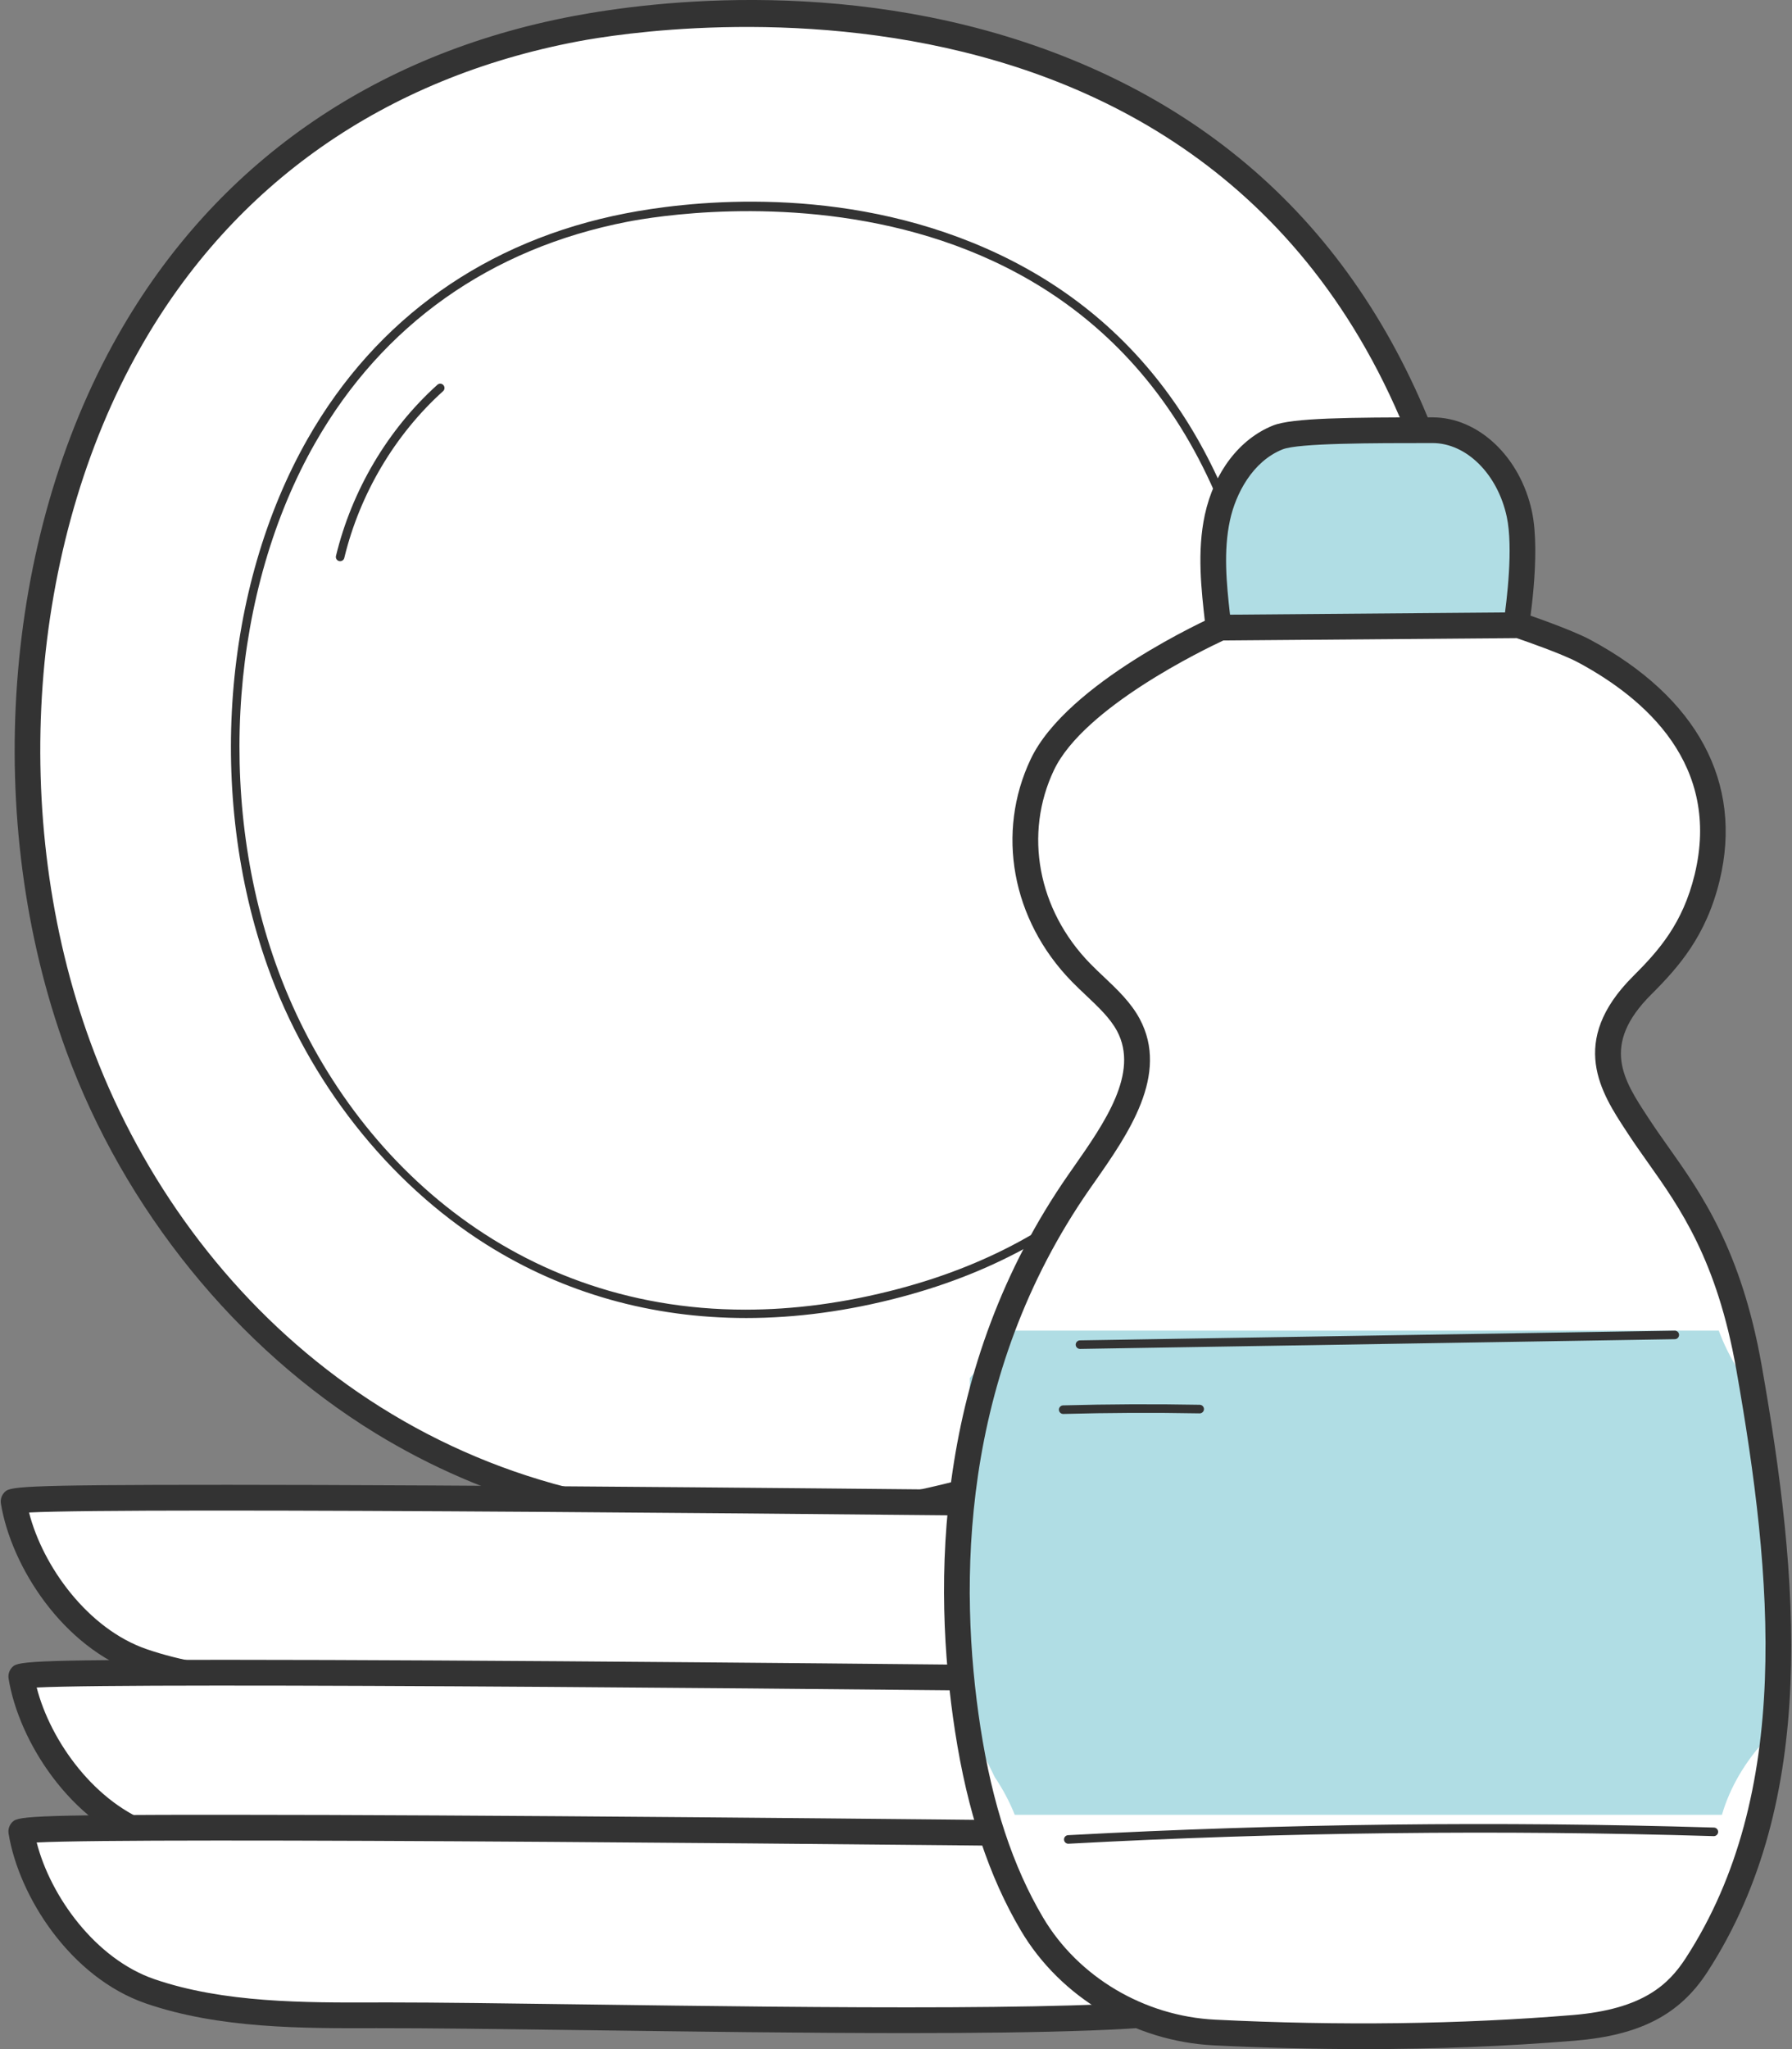
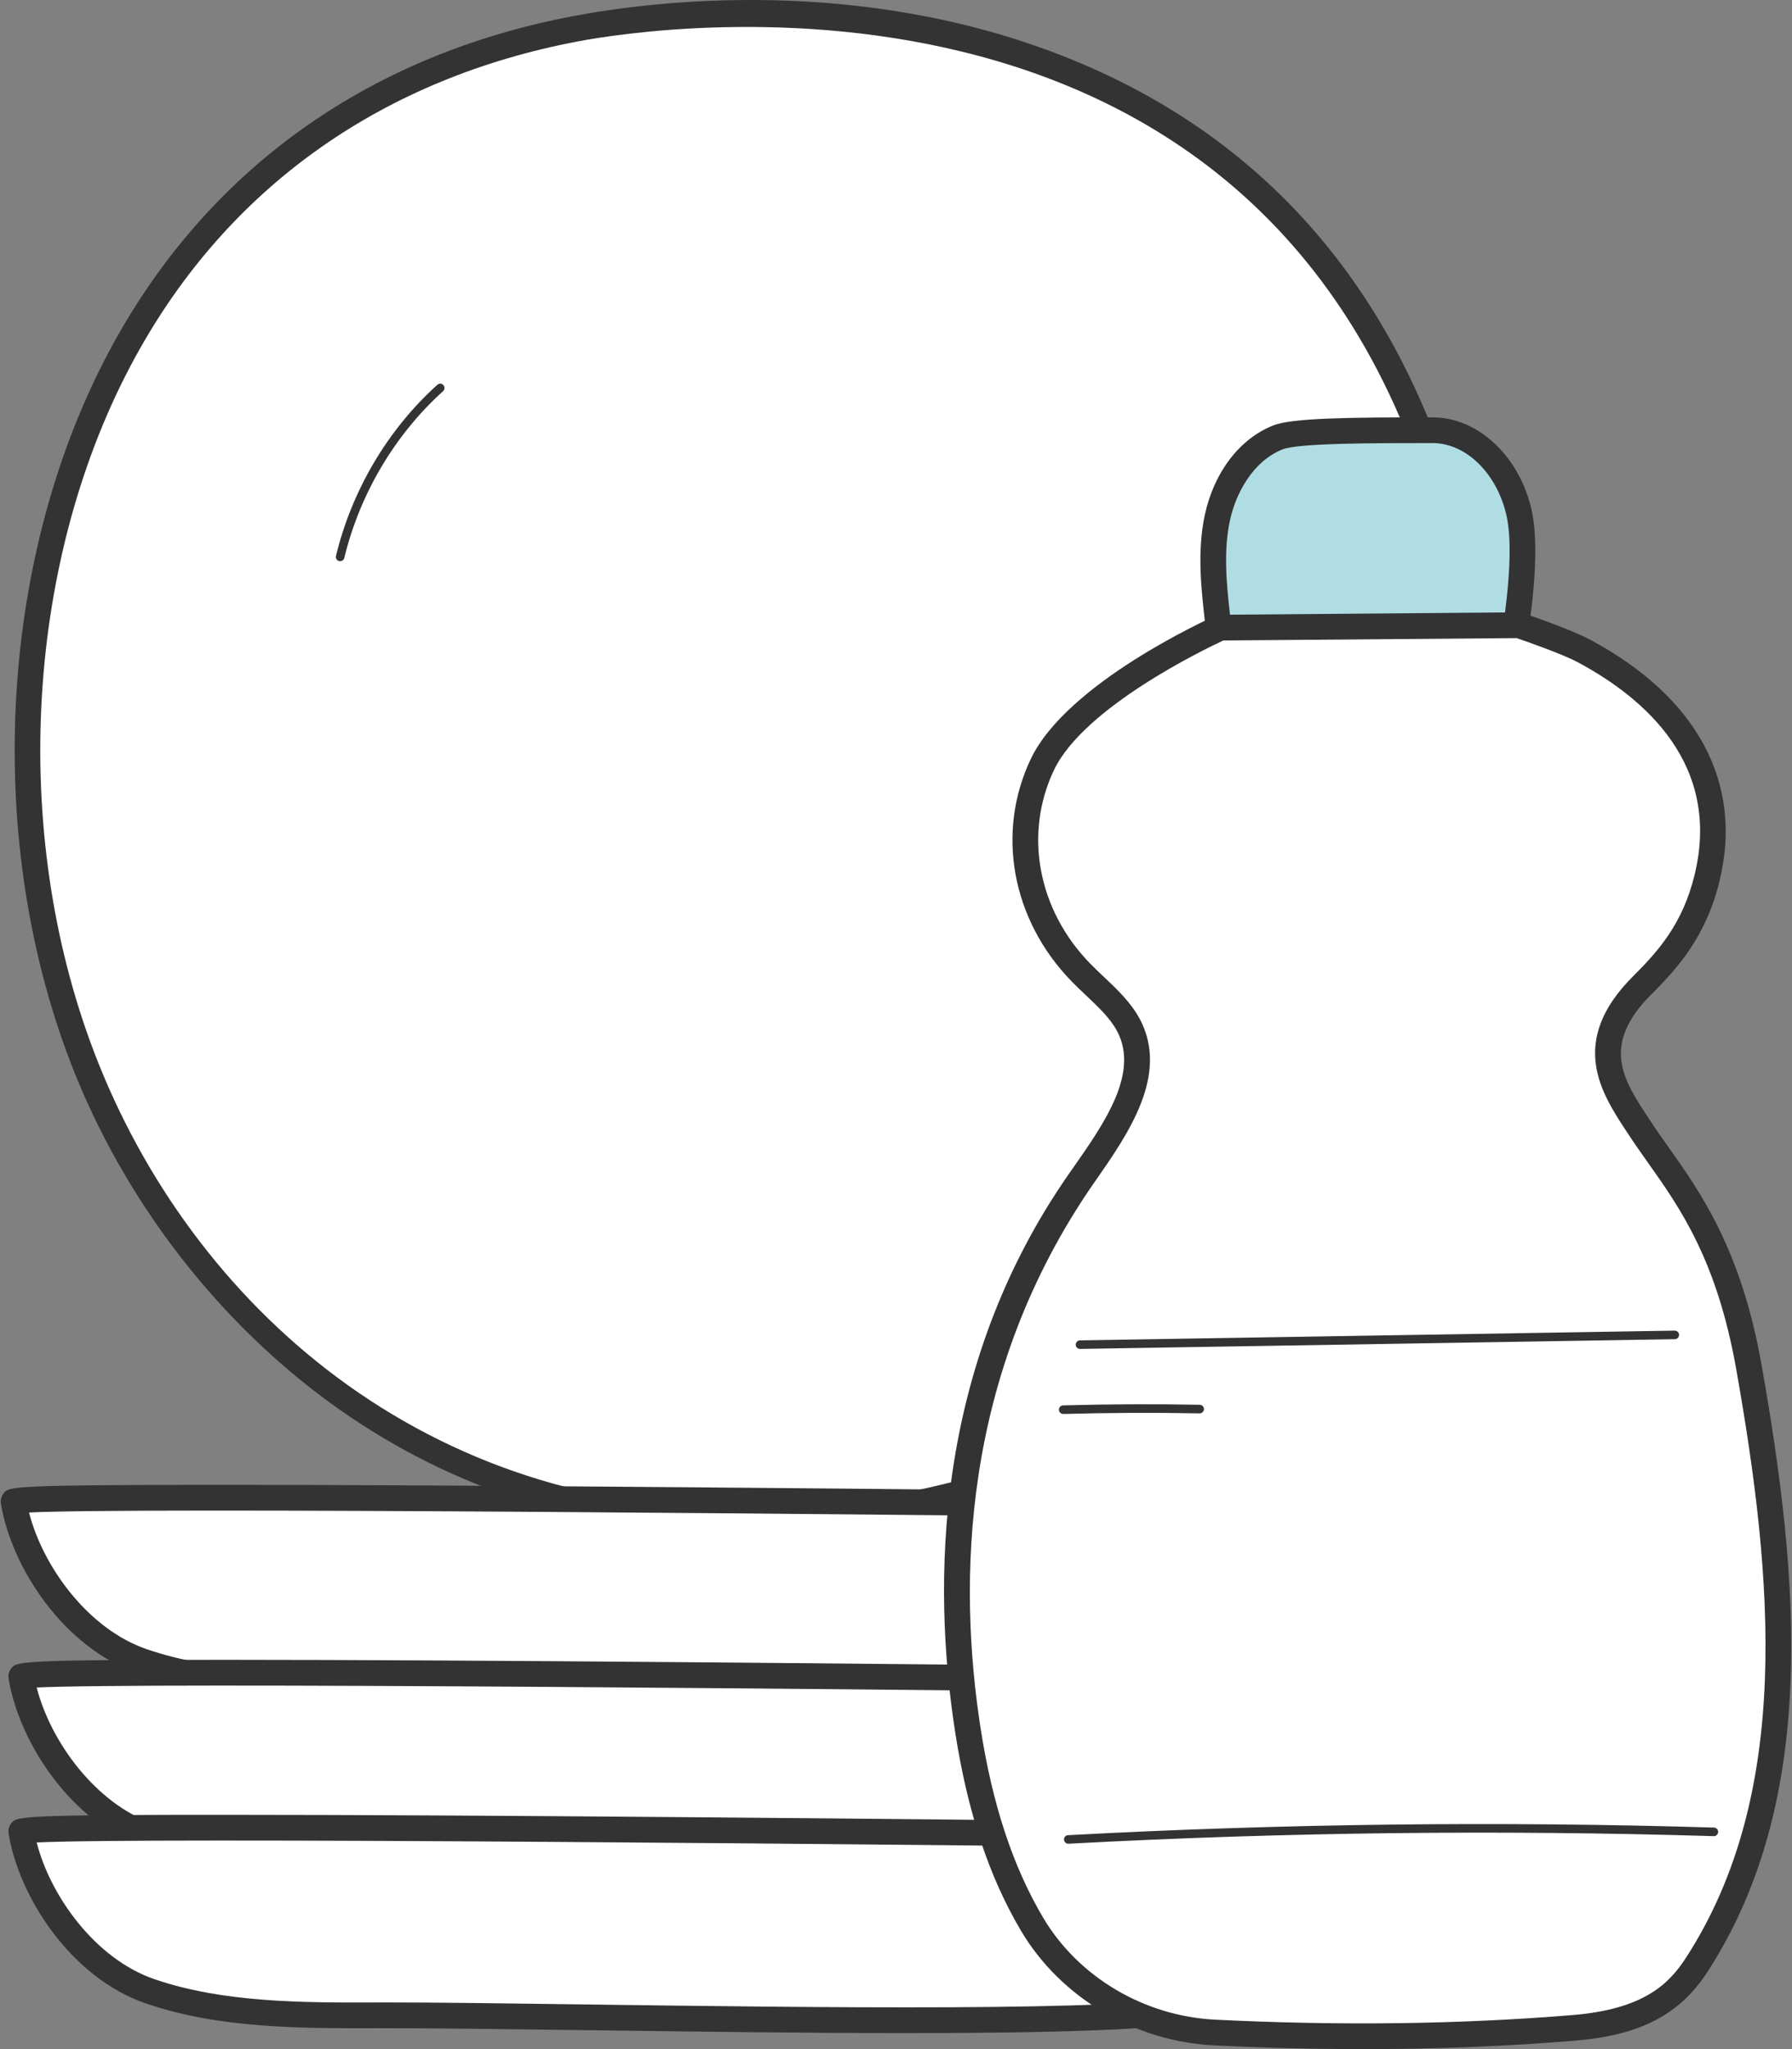
<svg xmlns="http://www.w3.org/2000/svg" width="70" height="80" viewBox="0 0 70 80" fill="none">
  <rect x="0" y="0" width="70" height="80" fill="#808080" stroke="none" />
  <g id="a" clip-path="url(#clip0_1874_19612)">
    <g id="Group">
      <path id="Vector" d="M22.5 1.12C2.064 4.978 -2.011 26.992 3.06 40.864C7.142 52.032 19.193 63.006 37.477 58.307C59.089 52.752 59.255 31.022 56.904 21.415C51.732 0.28 32.09 -0.69 22.5 1.12Z" fill="white" />
      <path id="Vector_2" d="M29.06 59.916C23.846 59.916 18.974 58.589 14.681 55.963C9.25 52.642 4.842 47.201 2.588 41.036C-0.708 32.017 0.088 21.041 4.617 13.072C8.403 6.412 14.554 2.109 22.407 0.626C25.485 0.045 33.511 -0.965 41.543 2.195C49.748 5.424 55.08 11.85 57.392 21.295C59.973 31.842 59.158 53.252 37.602 58.792C34.683 59.543 31.823 59.916 29.06 59.916L29.06 59.916ZM22.594 1.613C15.039 3.039 9.125 7.173 5.491 13.568C1.1 21.291 0.332 31.937 3.532 40.691C7.103 50.461 16.089 58.919 29.021 58.92C31.64 58.92 34.42 58.573 37.352 57.82C58.148 52.475 58.916 31.747 56.417 21.534C50.436 -2.904 25.428 1.078 22.594 1.613Z" fill="#333333" />
    </g>
-     <path id="Vector_3" d="M29.149 51.458C25.466 51.458 22.024 50.493 18.993 48.585C15.157 46.169 12.044 42.212 10.452 37.728C8.077 31.041 8.695 22.953 12.025 17.12C14.704 12.428 18.997 9.388 24.44 8.33C26.618 7.906 32.299 7.17 37.982 9.472C43.771 11.818 47.534 16.488 49.166 23.355C50.99 31.03 50.418 46.61 35.193 50.639C33.127 51.186 31.104 51.458 29.149 51.458H29.149ZM24.503 8.659C19.16 9.697 14.945 12.681 12.316 17.286C9.032 23.037 8.424 31.017 10.767 37.616C13.339 44.858 19.808 51.13 29.115 51.131C31 51.131 32.999 50.874 35.108 50.316C50.083 46.353 50.639 30.997 48.841 23.432C44.534 5.314 26.543 8.262 24.503 8.659Z" fill="#333333" />
    <g id="Group_2">
      <g id="Group_3">
        <path id="Vector_4" d="M53.201 58.837C53.201 58.837 0.46 58.188 0.53 58.619C0.906 60.914 2.827 63.919 5.566 64.86C8.304 65.801 11.407 65.807 14.405 65.797C21.678 65.773 42.918 66.395 46.44 65.517C53.38 63.788 53.201 58.837 53.201 58.837Z" fill="white" />
        <path id="Vector_5" d="M35.121 66.492C31.116 66.492 26.641 66.432 22.589 66.377C19.237 66.332 16.341 66.294 14.407 66.3C11.53 66.308 8.27 66.32 5.403 65.335C2.456 64.323 0.438 61.161 0.035 58.701C0.011 58.554 0.055 58.399 0.152 58.287C0.362 58.042 0.43 57.969 8.915 57.97C13.3 57.971 19.387 58.003 27.007 58.066C39.98 58.173 53.077 58.333 53.208 58.335C53.475 58.338 53.694 58.551 53.703 58.819C53.705 58.872 53.813 64.197 46.561 66.005C45.044 66.383 40.507 66.492 35.121 66.492ZM14.846 65.295C16.774 65.295 19.492 65.332 22.603 65.373C31.548 65.494 43.799 65.659 46.318 65.031C51.576 63.721 52.505 60.549 52.667 59.333C33.37 59.097 5.193 58.846 1.134 59.05C1.672 61.155 3.433 63.597 5.729 64.386C8.436 65.316 11.606 65.304 14.404 65.296C14.547 65.295 14.694 65.295 14.846 65.295V65.295Z" fill="#333333" />
      </g>
      <g id="Group_4">
        <path id="Vector_6" d="M53.501 65.67C53.501 65.67 0.76 65.022 0.83 65.452C1.206 67.747 3.127 70.752 5.865 71.693C8.604 72.635 11.707 72.641 14.705 72.63C21.977 72.606 43.217 73.228 46.739 72.35C53.679 70.621 53.501 65.67 53.501 65.67Z" fill="white" />
        <path id="Vector_7" d="M35.418 73.325C31.415 73.325 26.945 73.265 22.895 73.21C19.54 73.165 16.645 73.13 14.707 73.133C11.831 73.141 8.567 73.153 5.702 72.168C2.755 71.156 0.737 67.994 0.335 65.533C0.311 65.387 0.354 65.232 0.451 65.12C0.662 64.874 0.738 64.793 9.214 64.802C13.599 64.803 19.686 64.836 27.306 64.899C40.279 65.005 53.376 65.166 53.507 65.168C53.775 65.171 53.993 65.384 54.002 65.652C54.005 65.705 54.112 71.03 46.861 72.837C45.343 73.216 40.804 73.324 35.418 73.324V73.325ZM15.152 72.128C17.081 72.128 19.798 72.165 22.909 72.207C31.851 72.327 44.099 72.491 46.618 71.864C51.875 70.554 52.805 67.382 52.966 66.166C33.67 65.93 5.492 65.679 1.433 65.883C1.972 67.988 3.733 70.43 6.029 71.219C8.733 72.148 11.904 72.139 14.704 72.129C14.848 72.129 14.998 72.128 15.152 72.128L15.152 72.128Z" fill="#333333" />
      </g>
      <g id="Group_5">
        <path id="Vector_8" d="M53.5 71.72C53.5 71.72 0.759 71.072 0.83 71.503C1.205 73.798 3.126 76.803 5.865 77.744C8.604 78.685 11.707 78.691 14.704 78.681C21.977 78.657 43.217 79.279 46.739 78.401C53.679 76.672 53.5 71.721 53.5 71.721V71.72Z" fill="white" />
        <path id="Vector_9" d="M35.419 79.375C31.417 79.375 26.945 79.315 22.896 79.261C19.54 79.216 16.642 79.18 14.707 79.183C11.832 79.192 8.569 79.204 5.702 78.219C2.755 77.206 0.737 74.044 0.335 71.584C0.311 71.437 0.354 71.283 0.451 71.17C0.662 70.925 0.729 70.845 9.214 70.853C13.599 70.854 19.686 70.886 27.306 70.949C40.279 71.056 53.376 71.216 53.507 71.218C53.775 71.221 53.993 71.434 54.002 71.702C54.005 71.755 54.112 77.081 46.861 78.887C45.343 79.266 40.806 79.375 35.42 79.375L35.419 79.375ZM15.151 78.178C17.08 78.178 19.798 78.215 22.909 78.257C31.852 78.377 44.099 78.542 46.618 77.914C51.833 76.614 52.788 73.427 52.961 72.216C33.665 71.98 5.491 71.729 1.433 71.933C1.971 74.038 3.732 76.48 6.029 77.269C8.735 78.199 11.906 78.188 14.703 78.179C14.847 78.179 14.997 78.178 15.151 78.178Z" fill="#333333" />
      </g>
    </g>
    <g id="Group_6">
      <g id="Group_7">
        <path id="Vector_10" d="M47.574 24.279C47.42 22.925 47.267 21.541 47.555 20.209C47.842 18.876 48.654 17.58 49.917 17.077C50.62 16.797 53.322 16.796 55.962 16.796C57.479 16.796 58.927 18.113 59.348 20.064C59.699 21.69 59.184 24.682 59.184 24.682C59.184 24.682 51.075 26.768 47.574 24.279Z" fill="#B0DDE4" />
        <path id="Vector_11" d="M52.791 26.004C50.764 26.004 48.695 25.692 47.282 24.689C47.166 24.606 47.09 24.478 47.075 24.336C46.925 23.021 46.755 21.529 47.063 20.103C47.423 18.438 48.42 17.132 49.731 16.611C50.471 16.316 52.679 16.294 55.961 16.294C57.75 16.294 59.38 17.835 59.839 19.959C60.206 21.66 59.701 24.641 59.679 24.767C59.645 24.962 59.5 25.119 59.309 25.169C59.1 25.222 56 26.005 52.79 26.005L52.791 26.004ZM48.046 23.992C51.018 25.873 57.259 24.608 58.74 24.272C58.857 23.47 59.118 21.38 58.857 20.171C58.498 18.506 57.28 17.298 55.961 17.298C53.626 17.298 50.719 17.298 50.102 17.544C48.925 18.012 48.268 19.282 48.045 20.315C47.788 21.506 47.908 22.765 48.046 23.992Z" fill="#333333" />
      </g>
      <g id="Group_8">
        <path id="Vector_12" d="M61.472 79.171C56.909 79.547 52.148 79.586 47.441 79.353C44.322 79.198 41.682 77.434 40.311 75.117C38.929 72.781 38.205 70.121 37.804 67.522C36.676 60.222 37.713 52.512 42.156 46.131C43.482 44.228 45.153 42.017 44.075 40.011C43.653 39.226 42.863 38.626 42.212 37.955C40.042 35.722 39.45 32.515 40.717 29.85C42.07 27.003 47.678 24.503 47.678 24.503L59.325 24.409C59.325 24.409 61.132 25.016 61.886 25.421C65.743 27.492 67.59 30.528 66.685 34.263C66.172 36.38 65.076 37.543 64.146 38.471C61.813 40.798 63.05 42.514 64.025 44.004C65.404 46.111 67.385 48.106 68.319 53.384C69.698 61.184 70.667 69.943 66.273 76.715C65.386 78.082 64.122 78.953 61.471 79.171L61.472 79.171Z" fill="white" />
-         <path id="Vector_13" fill-rule="evenodd" clip-rule="evenodd" d="M68.966 67.916V54.845C68.162 54.007 67.538 53.023 67.14 51.95H39.142C38.822 52.614 38.394 53.236 37.881 53.803V67.797C37.996 67.929 38.112 68.061 38.227 68.193C38.256 68.232 38.286 68.268 38.313 68.308C38.34 68.349 38.361 68.392 38.385 68.435C38.528 68.704 38.694 69.039 38.856 69.379C39.17 69.843 39.432 70.334 39.639 70.853H67.263C67.576 69.776 68.173 68.78 68.966 67.916V67.916Z" fill="#B0DDE4" />
-         <path id="Vector_14" d="M53.225 80C51.322 80 49.383 79.952 47.416 79.854C44.311 79.7 41.423 77.983 39.878 75.372C38.63 73.263 37.789 70.72 37.307 67.599C36.42 61.855 36.469 53.418 41.744 45.844L41.937 45.568C43.144 43.843 44.512 41.887 43.632 40.248C43.364 39.75 42.907 39.318 42.422 38.86C42.228 38.677 42.034 38.494 41.851 38.305C39.522 35.908 38.899 32.505 40.263 29.635C41.68 26.654 47.237 24.15 47.473 24.044C47.536 24.017 47.605 24.002 47.673 24.001L59.321 23.907C59.377 23.909 59.432 23.916 59.485 23.934C59.56 23.959 61.341 24.559 62.124 24.979C66.304 27.224 68.098 30.563 67.172 34.382C66.647 36.548 65.565 37.765 64.5 38.827C62.522 40.8 63.416 42.161 64.362 43.603L64.445 43.729C64.672 44.075 64.915 44.419 65.173 44.783C66.44 46.571 68.017 48.795 68.813 53.297C70.287 61.633 71.051 70.274 66.695 76.989C65.611 78.66 64.06 79.462 61.512 79.672C58.851 79.891 56.079 80.001 53.224 80.001L53.225 80ZM47.789 25.004C47.065 25.341 42.337 27.612 41.17 30.066C39.988 32.554 40.538 35.513 42.572 37.606C42.745 37.784 42.928 37.958 43.112 38.131C43.633 38.623 44.172 39.132 44.517 39.773C45.69 41.956 44.065 44.279 42.76 46.144L42.568 46.418C37.483 53.72 37.441 61.883 38.3 67.446C38.762 70.438 39.561 72.864 40.743 74.861C42.118 77.185 44.694 78.714 47.466 78.851C52.341 79.093 57.04 79.032 61.43 78.671C64.194 78.444 65.189 77.465 65.853 76.442C70.019 70.019 69.263 61.606 67.824 53.471C67.068 49.192 65.626 47.158 64.354 45.364C64.091 44.992 63.842 44.641 63.605 44.279L63.523 44.154C62.557 42.683 61.234 40.667 63.791 38.116C64.794 37.116 65.733 36.059 66.197 34.146C67.232 29.875 64.295 27.285 61.649 25.864C61.027 25.53 59.596 25.033 59.244 24.913L47.79 25.005L47.789 25.004Z" fill="#333333" />
+         <path id="Vector_14" d="M53.225 80C51.322 80 49.383 79.952 47.416 79.854C44.311 79.7 41.423 77.983 39.878 75.372C38.63 73.263 37.789 70.72 37.307 67.599C36.42 61.855 36.469 53.418 41.744 45.844L41.937 45.568C43.144 43.843 44.512 41.887 43.632 40.248C43.364 39.75 42.907 39.318 42.422 38.86C42.228 38.677 42.034 38.494 41.851 38.305C39.522 35.908 38.899 32.505 40.263 29.635C41.68 26.654 47.237 24.15 47.473 24.044C47.536 24.017 47.605 24.002 47.673 24.001L59.321 23.907C59.377 23.909 59.432 23.916 59.485 23.934C59.56 23.959 61.341 24.559 62.124 24.979C66.304 27.224 68.098 30.563 67.172 34.382C66.647 36.548 65.565 37.765 64.5 38.827C62.522 40.8 63.416 42.161 64.362 43.603L64.445 43.729C64.672 44.075 64.915 44.419 65.173 44.783C66.44 46.571 68.017 48.795 68.813 53.297C70.287 61.633 71.051 70.274 66.695 76.989C65.611 78.66 64.06 79.462 61.512 79.672C58.851 79.891 56.079 80.001 53.224 80.001L53.225 80ZM47.789 25.004C47.065 25.341 42.337 27.612 41.17 30.066C39.988 32.554 40.538 35.513 42.572 37.606C42.745 37.784 42.928 37.958 43.112 38.131C43.633 38.623 44.172 39.132 44.517 39.773C45.69 41.956 44.065 44.279 42.76 46.144C37.483 53.72 37.441 61.883 38.3 67.446C38.762 70.438 39.561 72.864 40.743 74.861C42.118 77.185 44.694 78.714 47.466 78.851C52.341 79.093 57.04 79.032 61.43 78.671C64.194 78.444 65.189 77.465 65.853 76.442C70.019 70.019 69.263 61.606 67.824 53.471C67.068 49.192 65.626 47.158 64.354 45.364C64.091 44.992 63.842 44.641 63.605 44.279L63.523 44.154C62.557 42.683 61.234 40.667 63.791 38.116C64.794 37.116 65.733 36.059 66.197 34.146C67.232 29.875 64.295 27.285 61.649 25.864C61.027 25.53 59.596 25.033 59.244 24.913L47.79 25.005L47.789 25.004Z" fill="#333333" />
      </g>
      <path id="Vector_15" d="M42.188 52.664C42.096 52.664 42.022 52.591 42.02 52.5C42.019 52.408 42.093 52.331 42.185 52.33L65.418 51.95H65.421C65.512 51.95 65.587 52.023 65.588 52.114C65.59 52.206 65.516 52.283 65.424 52.284L42.191 52.664H42.188H42.188Z" fill="#333333" />
      <path id="Vector_16" d="M41.73 71.982C41.642 71.982 41.568 71.913 41.563 71.824C41.558 71.731 41.629 71.653 41.722 71.648C50.086 71.197 58.575 71.097 66.953 71.351C67.045 71.354 67.118 71.431 67.115 71.524C67.112 71.616 67.031 71.689 66.942 71.686C58.574 71.432 50.095 71.531 41.74 71.982C41.736 71.982 41.733 71.982 41.73 71.982Z" fill="#333333" />
      <path id="Vector_17" d="M41.532 55.203C41.441 55.203 41.367 55.131 41.364 55.04C41.362 54.947 41.435 54.871 41.527 54.868C43.296 54.82 45.092 54.812 46.865 54.845C46.958 54.847 47.031 54.923 47.03 55.016C47.028 55.107 46.953 55.18 46.862 55.18H46.859C45.091 55.147 43.3 55.155 41.536 55.203H41.532Z" fill="#333333" />
    </g>
    <path id="Vector_18" d="M13.287 21.91C13.274 21.91 13.26 21.908 13.247 21.906C13.157 21.884 13.102 21.793 13.124 21.704C13.745 19.137 15.151 16.765 17.084 15.023C17.153 14.96 17.258 14.966 17.32 15.035C17.382 15.104 17.377 15.21 17.308 15.271C15.425 16.969 14.055 19.281 13.449 21.782C13.431 21.859 13.362 21.91 13.287 21.91Z" fill="#333333" />
  </g>
  <defs>
    <clipPath id="clip0_1874_19612">
      <rect width="69.942" height="80" fill="white" transform="translate(0.029)" />
    </clipPath>
  </defs>
</svg>